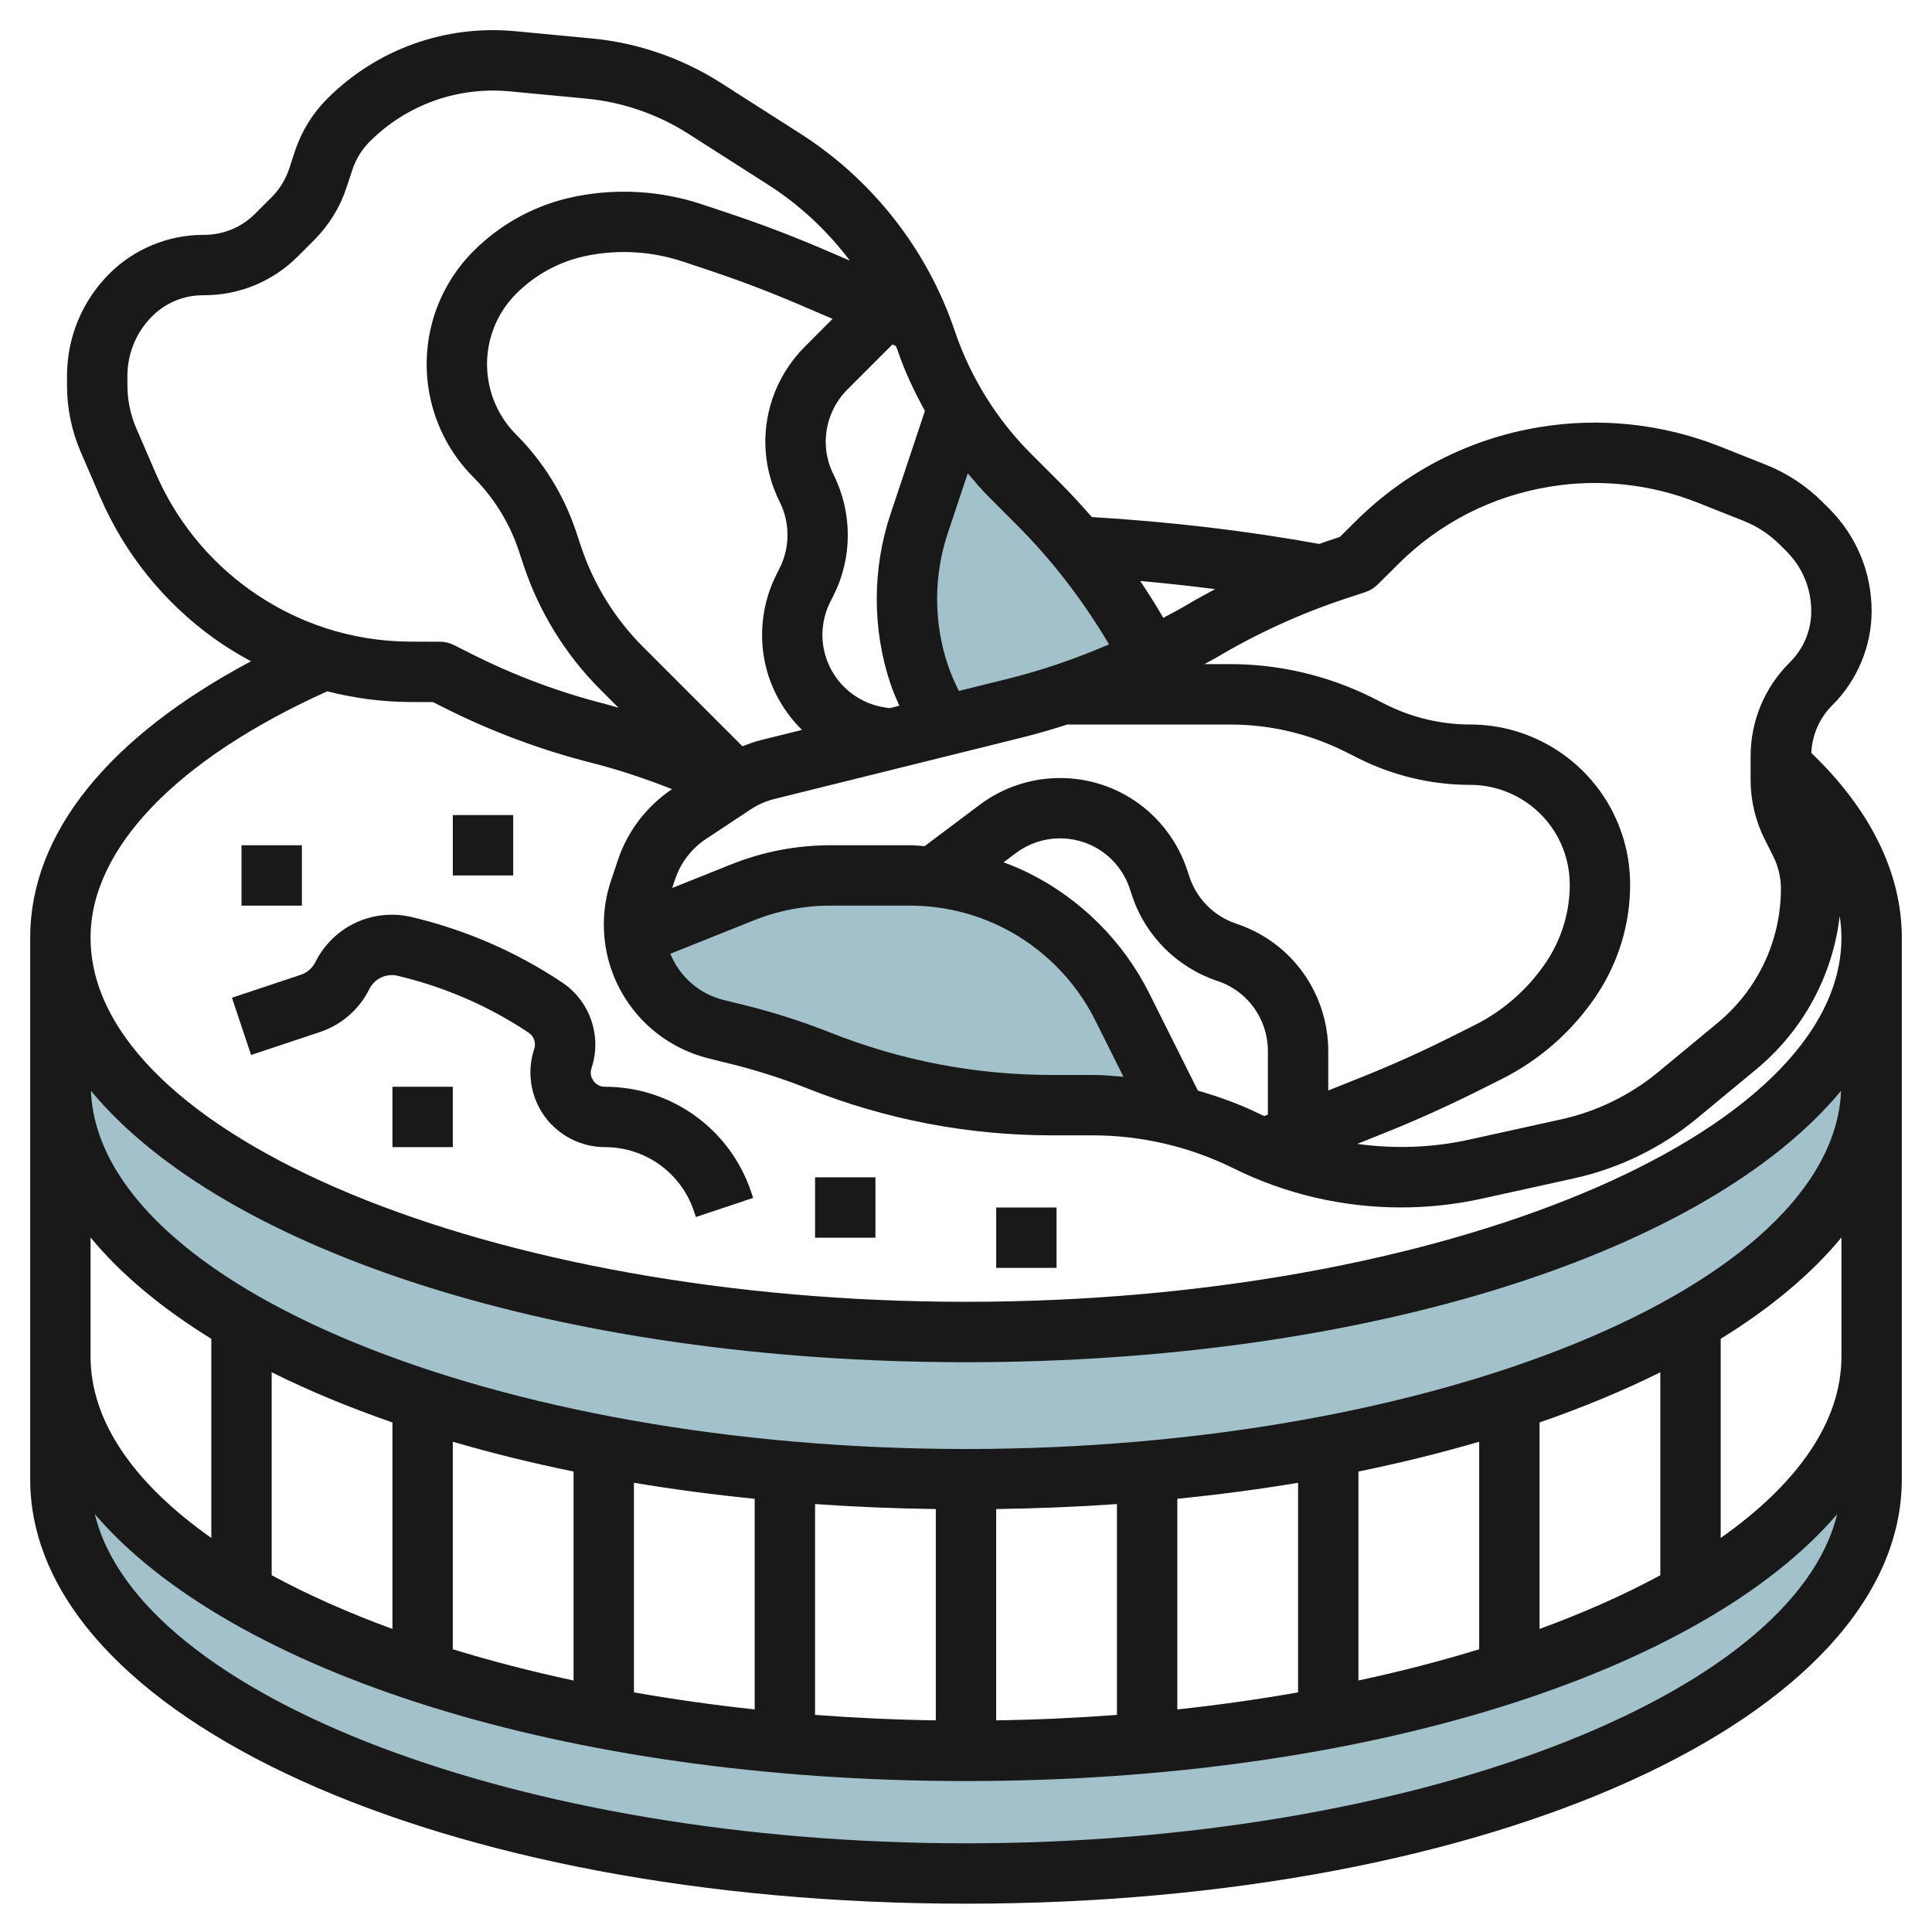
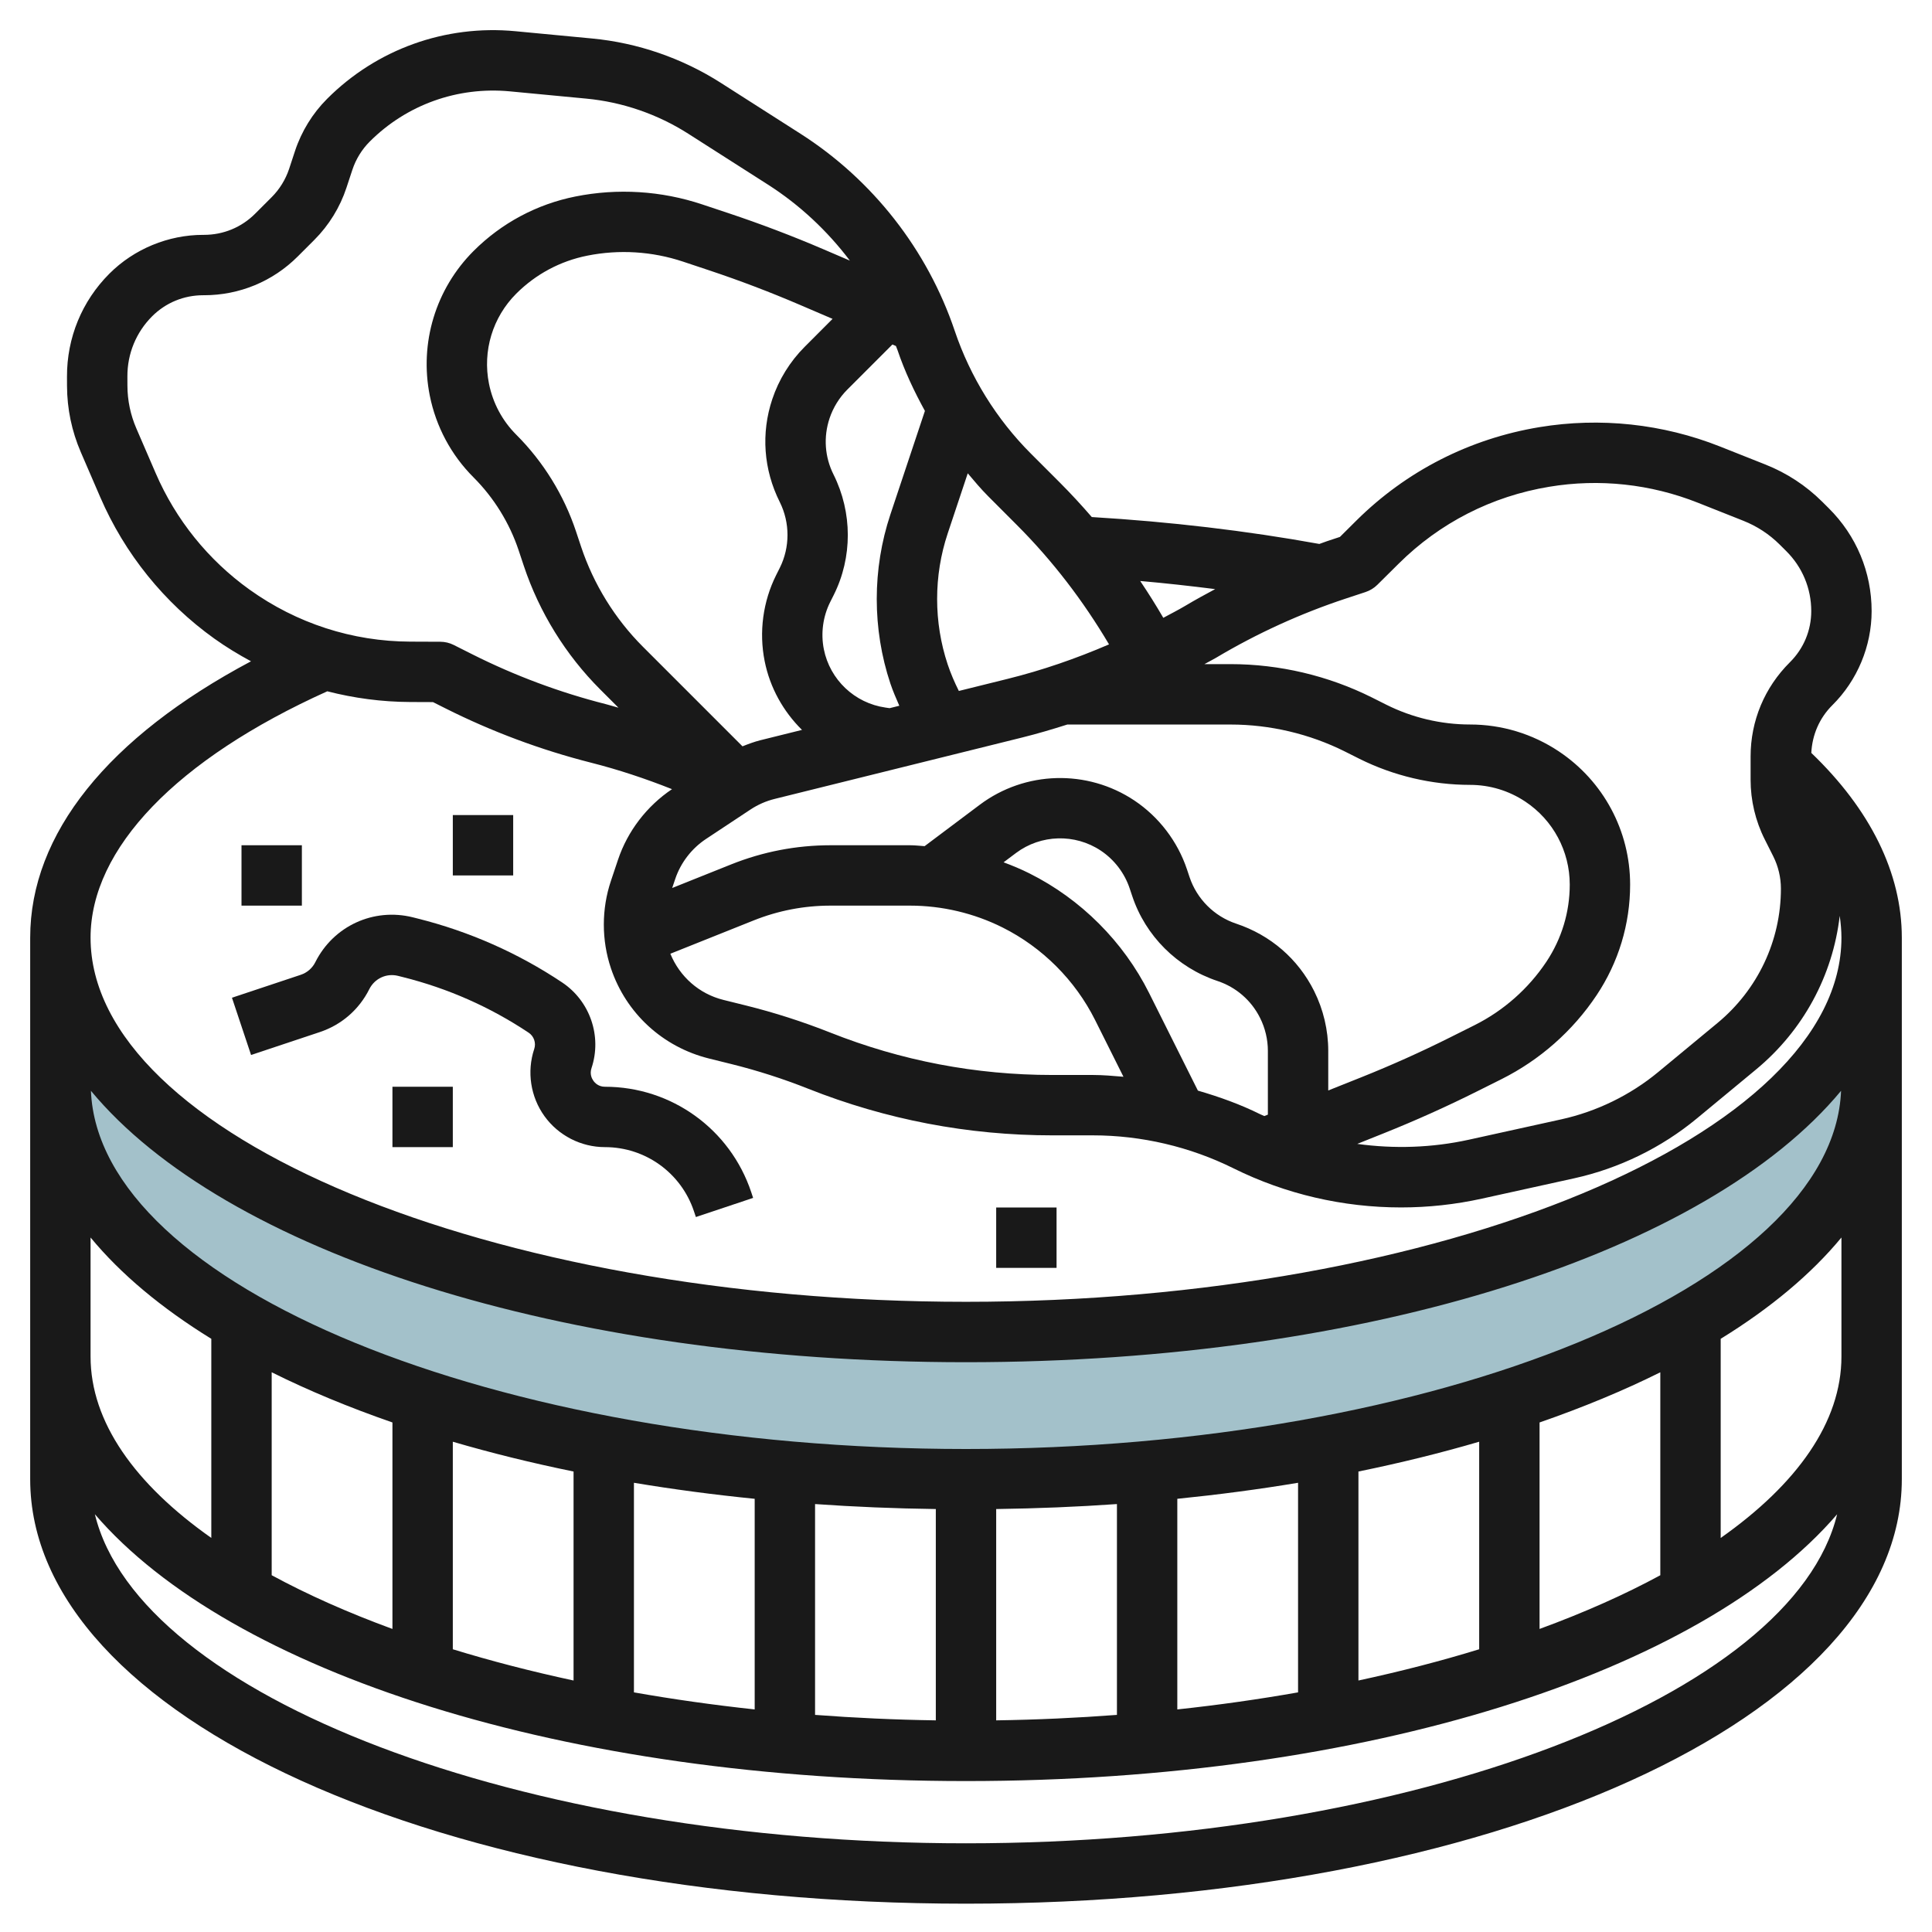
<svg xmlns="http://www.w3.org/2000/svg" id="Layer_3" enable-background="new 0 0 64 64" height="512" viewBox="0 0 64 64" width="512">
  <g>
    <g fill="#a3c1ca">
-       <path d="m2 44.875c0 7.214 13.431 13.062 30 13.062s30-5.848 30-13.062v4.062c0 7.215-13.431 13.063-30 13.063s-30-5.848-30-13.062z" />
      <path d="m2 31c0 7.214 13.431 13.062 30 13.062s30-5.848 30-13.062v4.875c0 7.214-13.431 13.062-30 13.062s-30-5.848-30-13.062z" />
-       <path d="m39 37-1.829-3.658c-.76-1.52-1.992-2.752-3.512-3.512-1.091-.546-2.294-.83-3.513-.83h-2.633c-.999 0-1.989.191-2.917.562l-3.577 1.431c.027.259.082.516.166.765.389 1.159 1.349 2.041 2.543 2.337l.733.182c.911.226 1.805.513 2.677.859 2.454.974 5.073 1.475 7.716 1.475h1.346c.951 0 1.894.118 2.809.349z" />
-       <path d="m38.151 21.808c-1.448.71-2.969 1.264-4.539 1.654l-2.352.584c-.34-.536-.614-1.113-.816-1.719-.537-1.612-.537-3.355 0-4.967l1.293-3.88-.036.02c.484.81 1.068 1.561 1.74 2.233l.951.951c1.508 1.508 2.775 3.236 3.758 5.121z" />
    </g>
    <g fill="#191919">
      <path d="m60.002 24.941c.029-.597.269-1.156.698-1.582.826-.819 1.3-1.955 1.3-3.116 0-1.289-.505-2.499-1.421-3.408l-.218-.217c-.538-.534-1.169-.947-1.875-1.228l-1.504-.597c-1.899-.754-3.971-.976-5.988-.643-2.312.383-4.41 1.454-6.067 3.099l-.54.537-.432.143c-.084.028-.166.061-.25.09-2.416-.438-4.948-.736-7.538-.891-.342-.395-.696-.78-1.066-1.15l-.952-.952c-1.137-1.137-2.008-2.542-2.521-4.063-.905-2.686-2.72-5.006-5.111-6.533l-2.64-1.686c-1.281-.818-2.755-1.326-4.265-1.469l-2.537-.241c-2.325-.221-4.597.596-6.238 2.239-.482.481-.85 1.079-1.064 1.727l-.195.593c-.117.352-.316.676-.578.938l-.55.55c-.451.451-1.052.699-1.693.699-.007 0-.017 0-.026 0-1.158 0-2.29.468-3.107 1.285-.911.911-1.41 2.125-1.405 3.417l.001.305c.003.759.157 1.497.458 2.194l.642 1.486c.81 1.876 2.117 3.497 3.78 4.688.391.28.799.526 1.215.751-4.735 2.516-7.315 5.718-7.315 9.156v17.938c0 7.886 13.617 14.062 31 14.062s31-6.176 31-14.062v-17.938c0-2.139-1.042-4.245-2.998-6.121zm-15.421-5.113.655-.216c.147-.049.281-.131.391-.24l.708-.702c1.361-1.351 3.084-2.231 4.984-2.545 1.66-.277 3.362-.092 4.924.528l1.505.597c.454.18.859.445 1.204.787l.218.217c.535.531.83 1.238.83 1.989 0 .641-.252 1.244-.709 1.697-.838.833-1.3 1.939-1.3 3.118v.777c0 .682.162 1.364.469 1.972l.28.557c.167.332.255.703.255 1.073 0 1.725-.767 3.348-2.103 4.453l-1.964 1.625c-.924.764-2.035 1.306-3.21 1.565l-3.059.674c-1.22.268-2.474.308-3.698.139l.879-.352c1.043-.418 2.081-.883 3.082-1.384l.818-.409c1.272-.637 2.361-1.598 3.15-2.781.726-1.089 1.11-2.356 1.11-3.664 0-1.777-.883-3.426-2.361-4.412-.875-.583-1.892-.891-2.942-.891-.956 0-1.913-.226-2.768-.653l-.482-.242c-1.447-.723-3.066-1.105-4.683-1.105h-.866c.128-.073.261-.136.388-.212 1.353-.806 2.798-1.465 4.295-1.96zm-15.086 2.815c.084.251.191.494.296.736l-.321.08-.138-.02c-1.019-.146-1.839-.921-2.041-1.931-.105-.527-.031-1.083.21-1.564l.119-.237c.621-1.243.621-2.727-.008-3.987-.292-.583-.338-1.244-.132-1.862.119-.356.322-.686.589-.953l1.493-1.493.117.05c.017.047.038.093.054.14.235.697.551 1.364.906 2.01l-1.144 3.431c-.602 1.806-.602 3.794 0 5.6zm-2.841-11.152c-.485.485-.856 1.085-1.072 1.735-.375 1.125-.29 2.328.249 3.405.341.683.341 1.499 0 2.181l-.119.237c-.439.878-.574 1.891-.382 2.851.177.887.621 1.671 1.237 2.279l-1.378.342c-.204.051-.399.125-.593.202l-3.299-3.299c-.925-.925-1.633-2.07-2.047-3.312l-.17-.511c-.399-1.2-1.083-2.307-1.979-3.202-.462-.462-.774-1.046-.903-1.688-.217-1.085.121-2.201.903-2.983.645-.645 1.459-1.081 2.354-1.259 1.054-.211 2.148-.143 3.169.197l.867.289c1.015.338 2.025.723 3.002 1.142l1.087.466zm-3.264 16.299 1.467-.971c.249-.165.522-.285.813-.356l8.182-2.03c.507-.126 1.008-.274 1.504-.432h5.408c1.308 0 2.618.309 3.788.894l.482.242c1.133.564 2.399.863 3.663.863.654 0 1.288.192 1.832.555.921.613 1.471 1.641 1.471 2.748 0 .912-.268 1.795-.773 2.555-.596.894-1.419 1.621-2.38 2.102l-.818.409c-.952.477-1.938.919-2.931 1.316l-1.098.438v-1.311c0-.685-.162-1.371-.469-1.985-.531-1.061-1.442-1.851-2.584-2.231-.724-.241-1.3-.817-1.542-1.542l-.084-.252c-.311-.931-.931-1.742-1.746-2.286-1.562-1.04-3.618-.983-5.118.142l-1.828 1.372c-.161-.011-.322-.03-.483-.03h-2.633c-1.132 0-2.238.213-3.289.633l-1.957.783.101-.299c.181-.539.544-1.011 1.022-1.327zm1.577 2.7c.813-.325 1.669-.49 2.546-.49h2.633c1.059 0 2.119.25 3.065.724 1.318.659 2.406 1.748 3.065 3.065l.94 1.88c-.338-.028-.677-.059-1.016-.059h-1.346c-2.528 0-5-.472-7.348-1.404-.911-.361-1.854-.664-2.805-.9l-.734-.182c-.811-.201-1.449-.772-1.761-1.53zm14.715 5.638-1.617-3.234c-.852-1.702-2.258-3.108-3.96-3.96-.279-.14-.567-.26-.86-.369l.412-.309c.823-.616 1.952-.648 2.808-.078.447.298.788.744.958 1.255l.084.251c.439 1.319 1.488 2.368 2.825 2.813.617.206 1.118.64 1.409 1.222.17.339.259.717.259 1.093v2.112l-.118.047c-.045-.022-.092-.039-.137-.061-.659-.328-1.355-.576-2.063-.782zm.572-16.613c-.334.178-.666.36-.991.554-.237.141-.484.265-.727.397-.242-.416-.497-.822-.765-1.22.838.073 1.664.166 2.483.269zm-6.568-2.123c1.185 1.185 2.201 2.516 3.052 3.954-1.088.469-2.211.858-3.366 1.144l-1.609.399c-.142-.285-.269-.577-.37-.88-.466-1.398-.466-2.938 0-4.335l.665-1.995c.219.259.437.52.677.76zm-28.529-1.718-.642-1.486c-.193-.448-.292-.922-.294-1.41l-.001-.305c-.003-.755.288-1.463.819-1.995.451-.45 1.051-.698 1.692-.698.008-.001.019 0 .026 0 1.175 0 2.278-.456 3.107-1.285l.55-.55c.482-.482.85-1.079 1.063-1.727l.195-.591c.116-.353.316-.678.578-.939 1.219-1.219 2.905-1.824 4.636-1.662l2.537.241c1.195.113 2.362.515 3.377 1.163l2.64 1.686c1.052.672 1.967 1.531 2.713 2.517l-.87-.373c-1.028-.441-2.09-.845-3.158-1.201l-.868-.289c-1.35-.45-2.799-.54-4.194-.261-1.283.256-2.451.881-3.376 1.806-1.256 1.257-1.798 3.047-1.45 4.79.207 1.03.708 1.967 1.45 2.709.676.676 1.193 1.513 1.495 2.42l.17.511c.512 1.535 1.387 2.95 2.53 4.093l.606.606c-.14-.038-.278-.082-.418-.118-1.526-.387-3.015-.943-4.424-1.651l-.616-.31c-.138-.069-.29-.106-.445-.106l-.996-.004c-1.918-.007-3.759-.604-5.325-1.725-1.367-.98-2.441-2.313-3.107-3.856zm5.685 7.226c.888.228 1.806.351 2.74.355l.761.003.406.204c1.539.773 3.164 1.38 4.83 1.803.911.231 1.806.529 2.682.877-.835.561-1.471 1.389-1.789 2.339l-.234.698c-.314.934-.314 1.963 0 2.897.501 1.491 1.716 2.608 3.25 2.989l.734.182c.864.214 1.721.489 2.549.818 2.583 1.025 5.304 1.545 8.085 1.545h1.346c1.608 0 3.218.377 4.656 1.091 1.729.858 3.636 1.297 5.553 1.297.897 0 1.797-.097 2.681-.292l3.059-.674c1.484-.328 2.886-1.011 4.054-1.977l1.964-1.625c1.563-1.292 2.544-3.112 2.774-5.092.034.242.057.483.057.724 0 6.539-13.28 12.062-29 12.062s-29-5.523-29-12.062c0-2.953 2.856-5.915 7.842-8.162zm40.158 31.061v-6.84c1.44-.5 2.781-1.055 4-1.662v6.723c-1.19.646-2.532 1.241-4 1.779zm-38-6.84v6.84c-1.468-.538-2.81-1.134-4-1.78v-6.723c1.219.608 2.56 1.163 4 1.663zm2 .638c1.27.372 2.606.702 4 .987v6.923c-1.399-.301-2.737-.647-4-1.035zm6 1.36c1.292.216 2.628.393 4 .531v6.977c-1.372-.148-2.708-.337-4-.565zm6 .705c1.305.092 2.641.147 4 .165v7c-1.356-.02-2.691-.082-4-.181zm6 .165c1.359-.019 2.695-.073 4-.165v6.984c-1.309.099-2.644.161-4 .181zm6-.339c1.372-.139 2.708-.315 4-.531v6.943c-1.292.228-2.628.418-4 .565zm6-.904c1.394-.285 2.73-.615 4-.987v6.875c-1.263.388-2.601.734-4 1.035zm-13-.746c-15.562 0-28.724-5.414-28.988-11.866 4.398 5.307 15.567 8.991 28.988 8.991s24.59-3.684 28.988-8.991c-.264 6.452-13.426 11.866-28.988 11.866zm-29-7.006c1 1.211 2.348 2.338 4 3.356v6.596c-2.53-1.782-4-3.839-4-6.009zm29 20.068c-14.779 0-27.399-4.883-28.857-10.901 4.485 5.226 15.566 8.839 28.857 8.839s24.372-3.613 28.857-8.838c-1.458 6.018-14.078 10.9-28.857 10.9zm29-16.124c0 2.17-1.47 4.227-4 6.009v-6.597c1.652-1.018 3-2.145 4-3.356z" />
      <path d="m8 28h2v2h-2z" />
      <path d="m10.594 34.189c.719-.24 1.302-.746 1.64-1.423.178-.354.569-.535.952-.439l.163.041c1.487.372 2.888.991 4.163 1.841.176.117.252.339.185.539-.25.751-.124 1.583.339 2.226s1.212 1.026 2.004 1.026c1.339 0 2.524.854 2.948 2.125l.064.191 1.896-.634-.063-.191c-.697-2.088-2.644-3.491-4.845-3.491-.209 0-.329-.122-.381-.195-.053-.073-.131-.225-.064-.424.351-1.053-.049-2.219-.973-2.836-1.467-.978-3.077-1.689-4.785-2.117l-.163-.041c-1.299-.323-2.626.286-3.228 1.485-.1.2-.272.349-.484.42l-2.278.759.633 1.897z" />
-       <path d="m27 39h2v2h-2z" />
      <path d="m33 40h2v2h-2z" />
      <path d="m15 27h2v2h-2z" />
      <path d="m13 36h2v2h-2z" />
    </g>
  </g>
</svg>